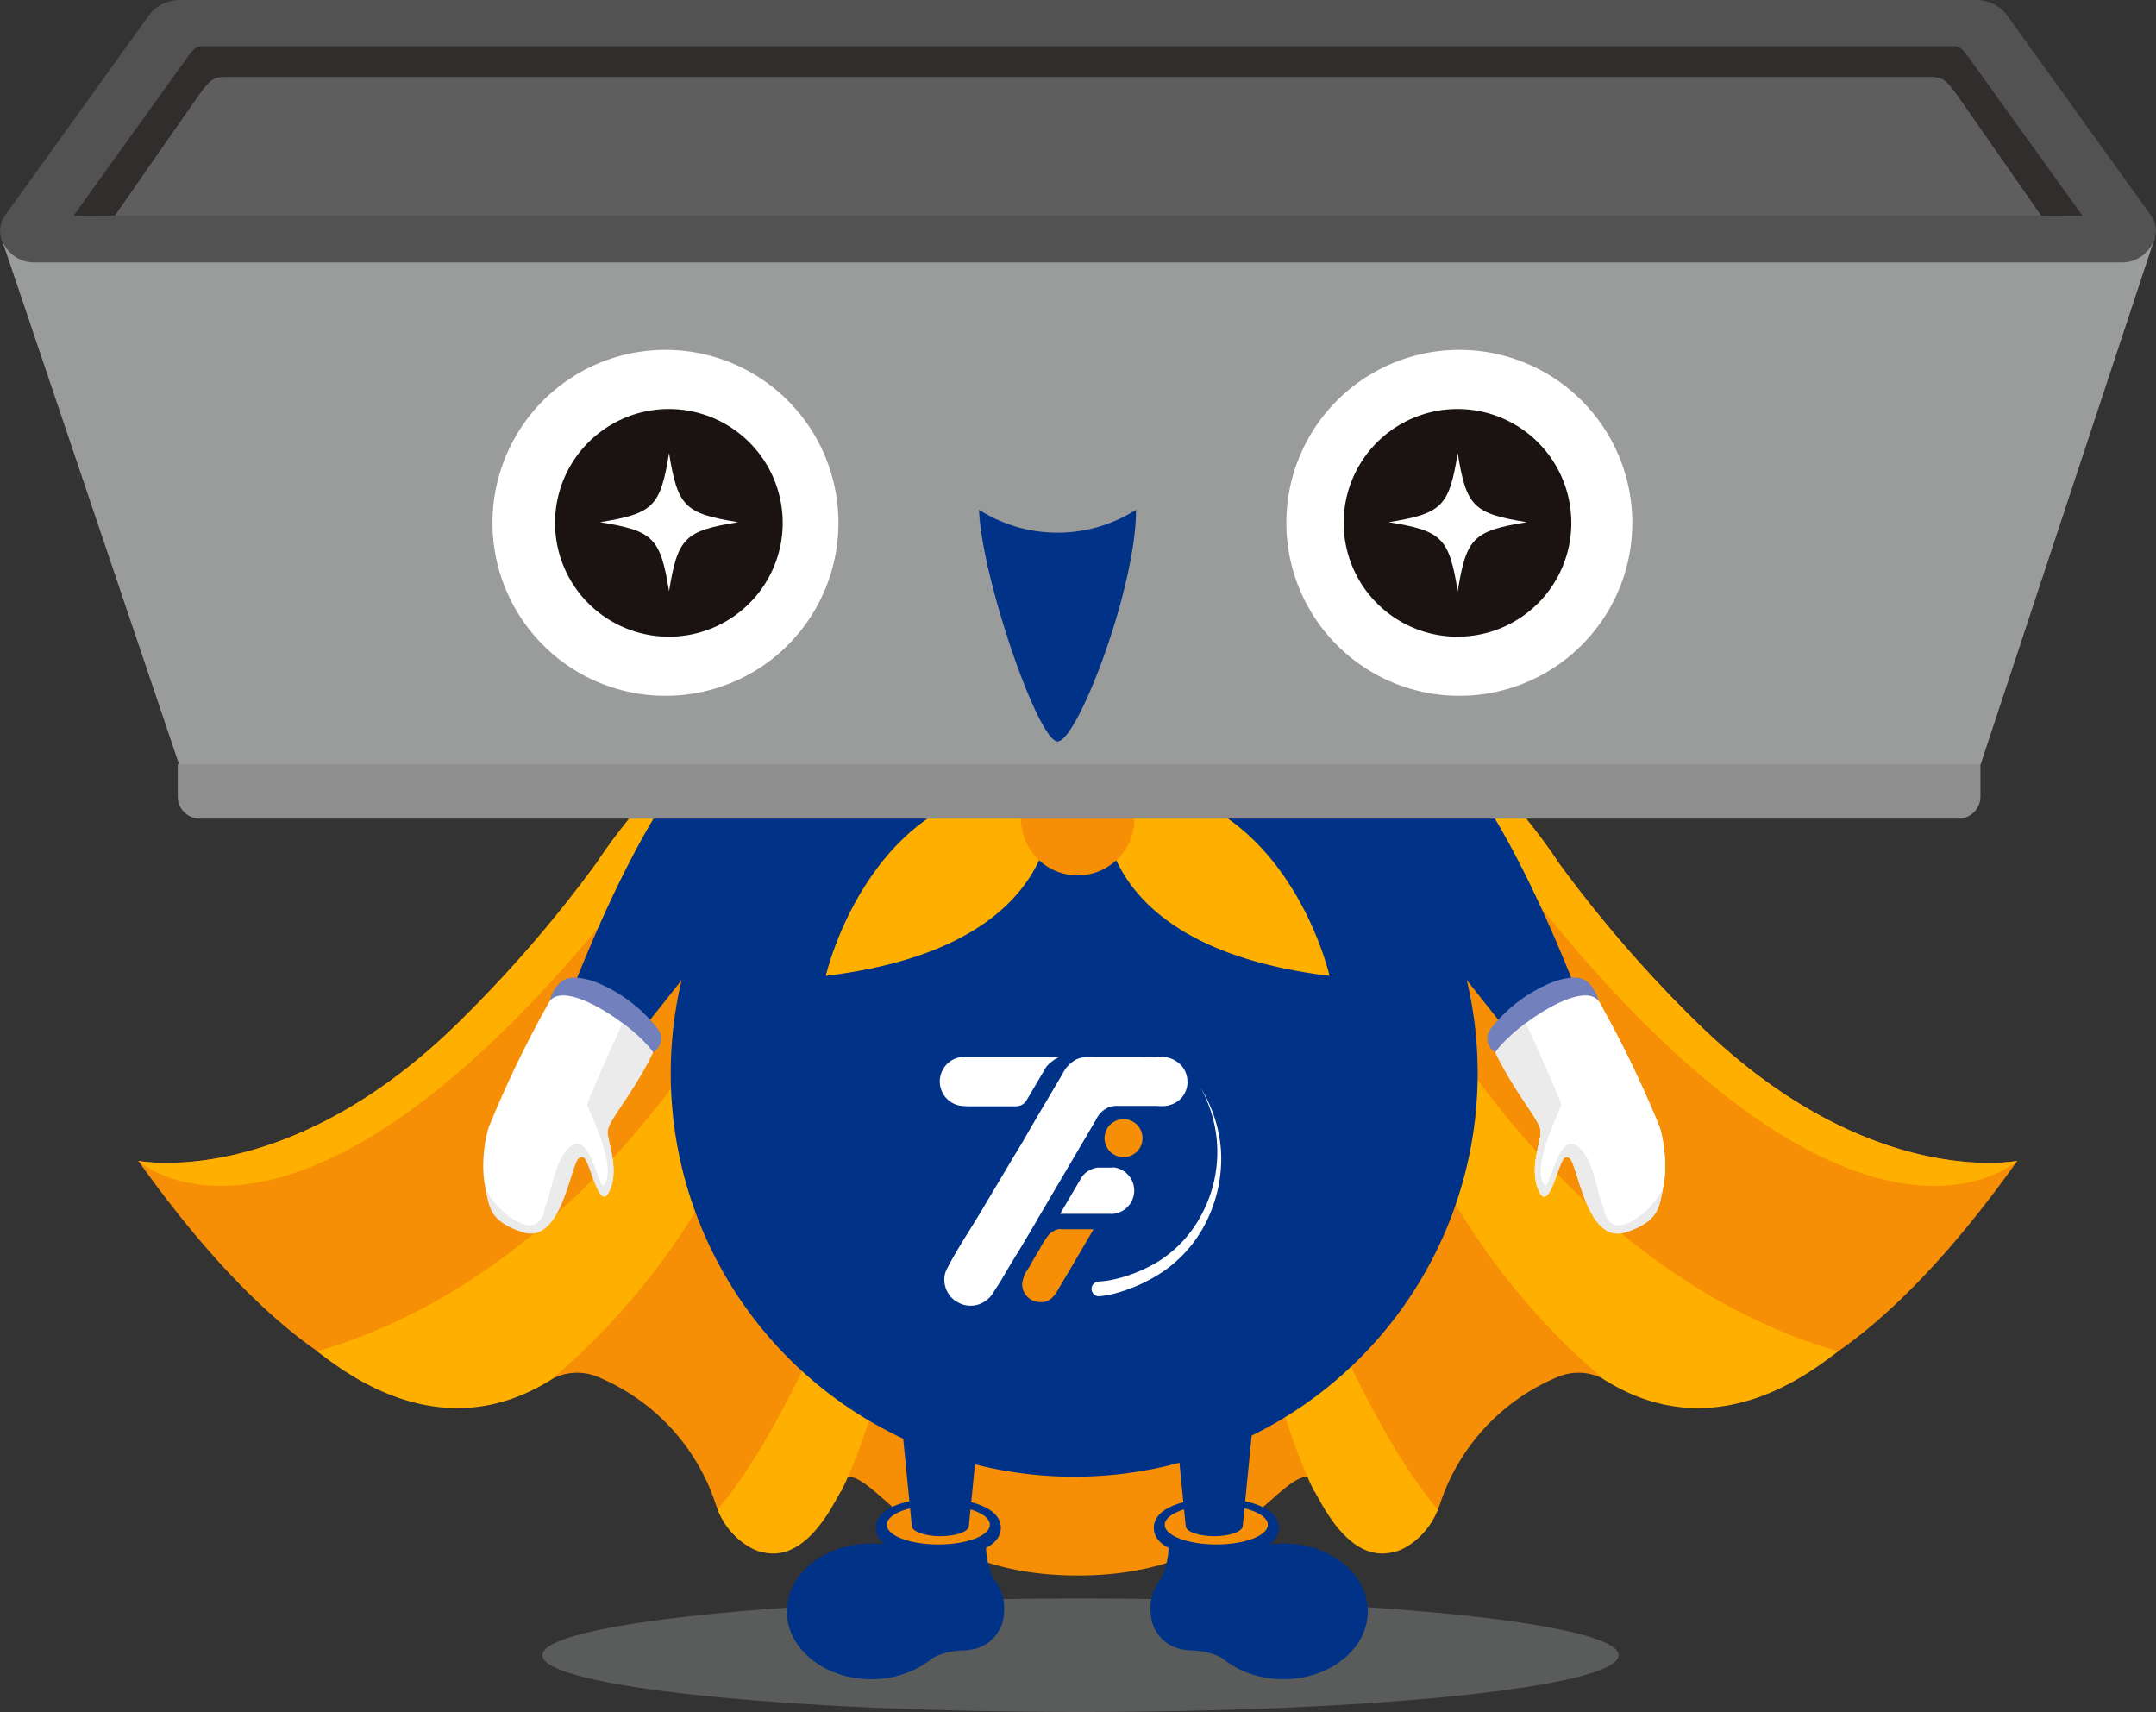
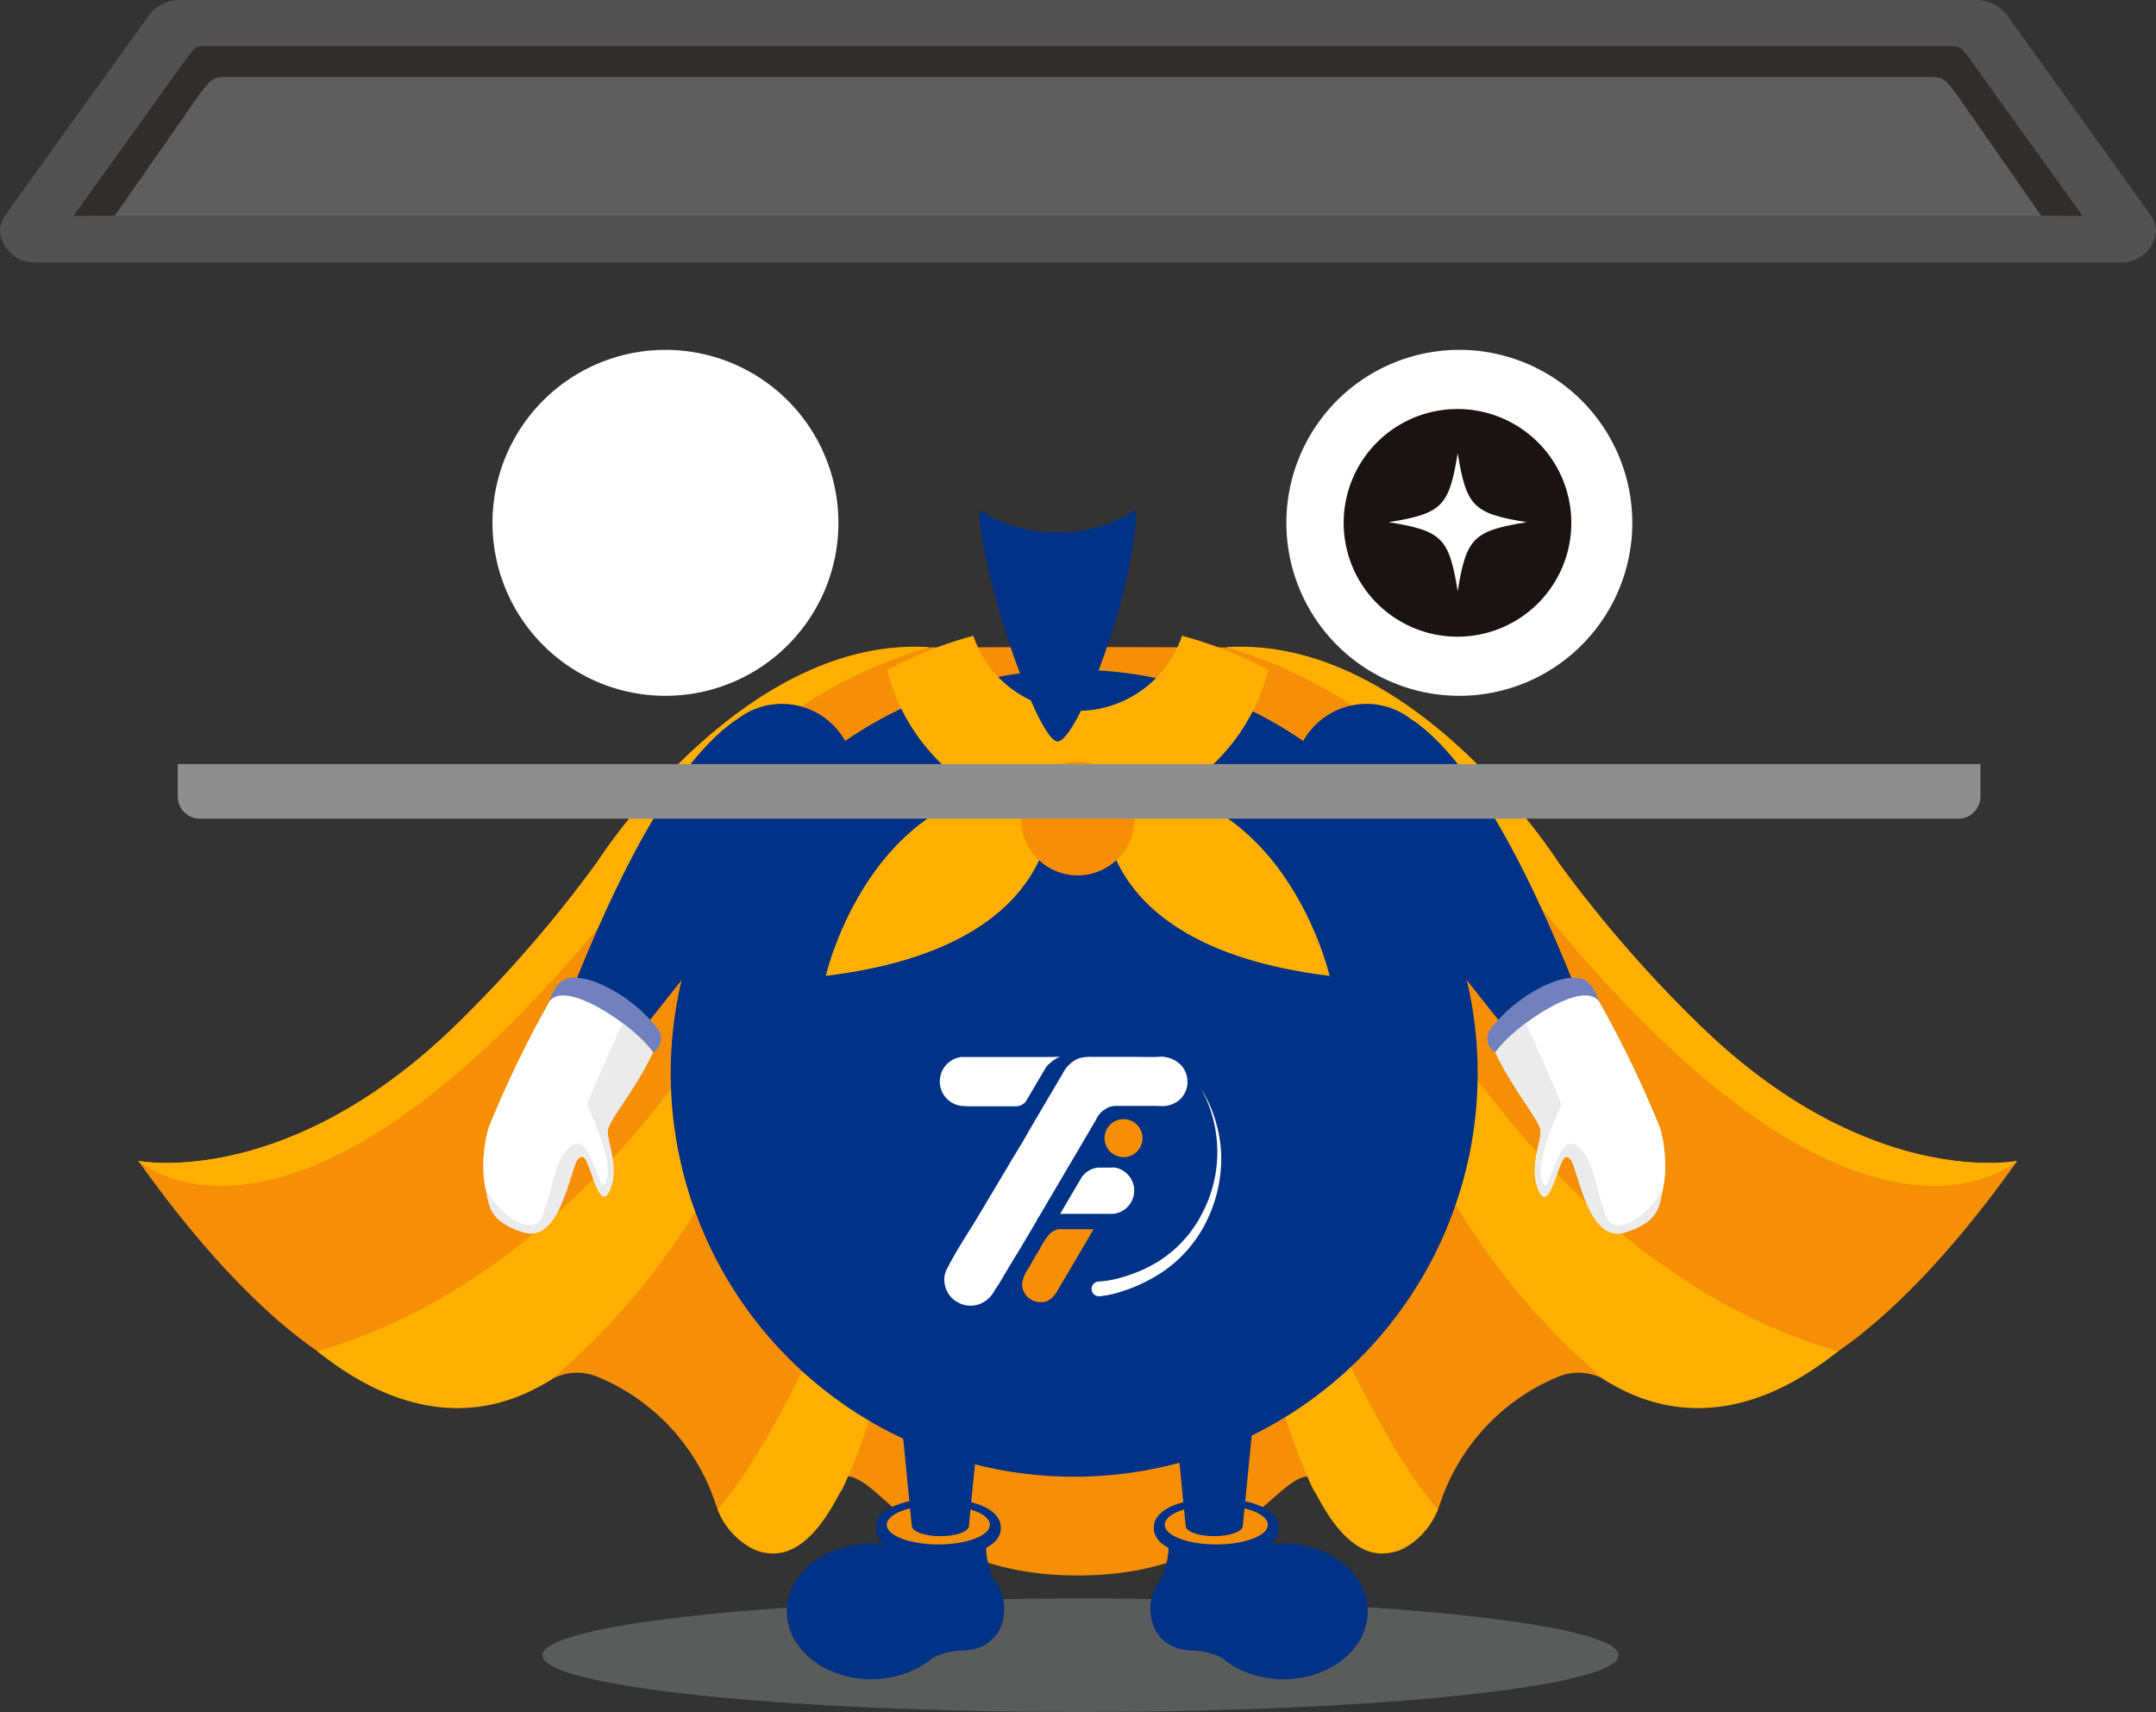
<svg xmlns="http://www.w3.org/2000/svg" id="Group_2595" data-name="Group 2595" width="83.079" height="65.964" viewBox="0 0 83.079 65.964">
  <rect x="0" y="0" width="83.079" height="65.964" fill="#333333" stroke="none" />
  <defs>
    <clipPath id="clip-path">
      <rect id="Rectangle_1310" data-name="Rectangle 1310" width="83.079" height="65.964" fill="none" />
    </clipPath>
    <clipPath id="clip-path-3">
      <rect id="Rectangle_1308" data-name="Rectangle 1308" width="41.471" height="4.373" fill="none" />
    </clipPath>
  </defs>
  <g id="Group_2556" data-name="Group 2556" clip-path="url(#clip-path)">
    <g id="Group_2555" data-name="Group 2555" transform="translate(0 0)">
      <g id="Group_2554" data-name="Group 2554" clip-path="url(#clip-path)">
        <g id="Group_2553" data-name="Group 2553" transform="translate(20.9 61.591)" opacity="0.3">
          <g id="Group_2552" data-name="Group 2552">
            <g id="Group_2551" data-name="Group 2551" clip-path="url(#clip-path-3)">
              <path id="Path_16595" data-name="Path 16595" d="M70.224,86.917c0,1.207-9.283,2.187-20.736,2.187s-20.735-.979-20.735-2.187,9.283-2.187,20.735-2.187,20.736.979,20.736,2.187" transform="translate(-28.752 -84.73)" fill="#b6b7b8" />
            </g>
          </g>
        </g>
        <path id="Path_16596" data-name="Path 16596" d="M67.226,48.6A49.394,49.394,0,0,1,62.052,42.6s-5.567-8.753-12.814-8.285l0-.007-5.7-.016h-.019l-5.7.016,0,.007C30.572,33.843,25,42.6,25,42.6A49.462,49.462,0,0,1,19.831,48.6c-6.66,6.659-12.5,5.493-12.5,5.493,5.406,7.61,9.057,8.47,9.057,8.47a6.622,6.622,0,0,0,6.87-.056,2.045,2.045,0,0,1,1.774-.092,8.006,8.006,0,0,1,4.534,4.864,3.171,3.171,0,0,0,.926,1.41c1.918,1.661,2.742-1.333,2.742-1.333.231-1.065,1.058-1.03,1.058-1.03,1.456-.725,2.666,3.741,9.232,3.741h.019c6.566,0,7.776-4.465,9.232-3.741,0,0,.827-.035,1.059,1.03,0,0,.824,2.994,2.741,1.333a3.165,3.165,0,0,0,.926-1.41,8.008,8.008,0,0,1,4.534-4.864,2.044,2.044,0,0,1,1.773.092,6.622,6.622,0,0,0,6.87.056s3.651-.86,9.057-8.47c0,0-5.845,1.166-12.5-5.493" transform="translate(-2.001 -9.363)" fill="#f68e06" />
        <path id="Path_16597" data-name="Path 16597" d="M42.807,70.658c1.122-2.221,3.475-9.514,5.289-22.291,0,0-5.482,17.716-10.058,23a2.865,2.865,0,0,0,.836,1.17c2.333,1.849,3.762-1.73,3.933-1.881" transform="translate(-10.388 -13.209)" fill="#ffaf00" />
        <path id="Path_16598" data-name="Path 16598" d="M16.814,64.648c1.065.813,4.781,3.773,9.03,1.082a27.208,27.208,0,0,0,9.568-19.66s-5.932,14.891-18.6,18.578" transform="translate(-4.592 -12.581)" fill="#ffaf00" />
        <path id="Path_16599" data-name="Path 16599" d="M28.406,40.76A18.329,18.329,0,0,1,37.814,34.3C30.569,33.836,25,42.595,25,42.595A49.4,49.4,0,0,1,19.83,48.6c-6.66,6.66-12.5,5.493-12.5,5.493s6.9,6.308,21.081-13.337" transform="translate(-2 -9.363)" fill="#ffaf00" />
        <path id="Path_16600" data-name="Path 16600" d="M67.673,70.658c-1.122-2.221-3.475-9.514-5.289-22.291,0,0,5.482,17.716,10.058,23a2.865,2.865,0,0,1-.836,1.17c-2.333,1.849-3.762-1.73-3.933-1.881" transform="translate(-17.037 -13.209)" fill="#ffaf00" />
        <path id="Path_16601" data-name="Path 16601" d="M90.457,64.648c-1.065.813-4.781,3.773-9.03,1.082A27.208,27.208,0,0,1,71.86,46.07s5.932,14.891,18.6,18.578" transform="translate(-19.625 -12.581)" fill="#ffaf00" />
        <path id="Path_16602" data-name="Path 16602" d="M74.4,40.76A18.329,18.329,0,0,0,64.99,34.3c7.245-.466,12.81,8.293,12.81,8.293A49.394,49.394,0,0,0,82.974,48.6c6.66,6.66,12.5,5.493,12.5,5.493S88.581,60.405,74.4,40.76" transform="translate(-17.748 -9.363)" fill="#ffaf00" />
        <path id="Path_16603" data-name="Path 16603" d="M66.65,51.048A15.547,15.547,0,1,1,51.1,35.5,15.546,15.546,0,0,1,66.65,51.048" transform="translate(-9.71 -9.695)" fill="#003288" />
        <path id="Path_16604" data-name="Path 16604" d="M54.37,40.746a7.574,7.574,0,0,0,7.342-5.732A15.381,15.381,0,0,0,58.391,33.7a4.241,4.241,0,0,1-8.041,0,15.381,15.381,0,0,0-3.322,1.318,7.574,7.574,0,0,0,7.342,5.732" transform="translate(-12.843 -9.202)" fill="#ffaf00" />
        <path id="Path_16605" data-name="Path 16605" d="M52.452,41.594s1.243,6.15-8.676,7.363c0,0,1.758-7.744,8.676-7.363" transform="translate(-11.955 -11.355)" fill="#ffaf00" />
        <path id="Path_16606" data-name="Path 16606" d="M58.528,41.594s-1.243,6.15,8.676,7.363c0,0-1.758-7.744-8.676-7.363" transform="translate(-15.97 -11.355)" fill="#ffaf00" />
        <path id="Path_16607" data-name="Path 16607" d="M58.495,42.572a2.187,2.187,0,1,1-2.187-2.187,2.187,2.187,0,0,1,2.187,2.187" transform="translate(-14.78 -11.029)" fill="#f68e06" />
        <path id="Path_16608" data-name="Path 16608" d="M79.274,54.958c.717-1.031,3.536-2.957,4.039-1.87a42.156,42.156,0,0,1,2.29,4.755c.251.773.625,3.387-1.211,3.932s-1.827-3.1-2.336-2.937-.69,2.355-1.1,1.458.124-1.952.065-2.338c-.065-.433-1-1.46-1.742-3" transform="translate(-21.649 -14.41)" fill="#fff" fill-rule="evenodd" />
        <path id="Path_16609" data-name="Path 16609" d="M82.392,58.944c.7.459.773,1.853,1.047,2.393.237,1.556,1.963.087,2.295-.767-.148.715-.129,1.294-1.432,1.718s-1.721-1.785-2.038-2.614c-.082-.214-.156-.3-.289-.275-.265.043-.611,2.2-1.026,1.3s.124-1.952.065-2.338c-.066-.433-1-1.46-1.742-3,.044-.063.1-.129.154-.2a6.574,6.574,0,0,1,1.019-.927c.05.109.167.362.312.681.383.842.979,2.186,1.052,2.445.03.105-1.221,2.445-.636,3.116.18.2.517-1.992,1.218-1.533" transform="translate(-21.649 -14.811)" fill="#ebebeb" fill-rule="evenodd" />
        <path id="Path_16610" data-name="Path 16610" d="M36.655,37.906a2.793,2.793,0,1,1,1.878,4.987l-5.815,7.325c-.132.193-.946-.129-1.484-.494s-1.141-1-1.009-1.2c2.625-6.672,4.794-9.541,6.43-10.623" transform="translate(-8.249 -10.19)" fill="#003288" />
        <path id="Path_16611" data-name="Path 16611" d="M32.51,54.793a.593.593,0,0,0,.612-.094.609.609,0,0,0,.206-.876,5.733,5.733,0,0,0-2.511-1.869c-.9-.268-1.141-.092-1.372.164a1.425,1.425,0,0,0-.3.606Z" transform="translate(-7.96 -14.152)" fill="#7281be" fill-rule="evenodd" />
        <path id="Path_16612" data-name="Path 16612" d="M32.158,54.958c-.717-1.031-3.536-2.957-4.039-1.87a42.156,42.156,0,0,0-2.29,4.755c-.251.773-.625,3.387,1.211,3.932s1.827-3.1,2.336-2.937.69,2.355,1.1,1.458-.124-1.952-.065-2.338c.065-.433,1-1.46,1.742-3" transform="translate(-6.996 -14.41)" fill="#fff" fill-rule="evenodd" />
        <path id="Path_16613" data-name="Path 16613" d="M29.07,58.944c-.7.459-.773,1.853-1.047,2.393-.237,1.556-1.963.087-2.295-.767.148.715.129,1.294,1.432,1.718S28.881,60.5,29.2,59.674c.082-.214.156-.3.289-.275.265.043.611,2.2,1.026,1.3s-.124-1.952-.065-2.338c.066-.433,1-1.46,1.742-3-.044-.063-.1-.129-.154-.2a6.573,6.573,0,0,0-1.019-.927c-.05.109-.167.362-.312.681-.383.842-.979,2.186-1.052,2.445-.03.105,1.221,2.445.636,3.116-.18.2-.517-1.992-1.218-1.533" transform="translate(-7.026 -14.811)" fill="#ebebeb" fill-rule="evenodd" />
        <path id="Path_16614" data-name="Path 16614" d="M73.115,37.906a2.793,2.793,0,1,0-1.878,4.987l5.816,7.325c.131.193.945-.129,1.484-.494s1.141-1,1.009-1.2c-2.625-6.672-4.794-9.541-6.43-10.623" transform="translate(-18.735 -10.19)" fill="#003288" />
        <path id="Path_16615" data-name="Path 16615" d="M79.77,54.793a.593.593,0,0,1-.612-.094.609.609,0,0,1-.206-.876,5.733,5.733,0,0,1,2.511-1.869c.9-.268,1.141-.092,1.372.164a1.425,1.425,0,0,1,.3.606Z" transform="translate(-21.533 -14.152)" fill="#7281be" fill-rule="evenodd" />
        <path id="Path_16616" data-name="Path 16616" d="M79.274,54.958c.717-1.031,3.536-2.957,4.039-1.87a42.156,42.156,0,0,1,2.29,4.755c.251.773.625,3.387-1.211,3.932s-1.827-3.1-2.336-2.937-.69,2.355-1.1,1.458.124-1.952.065-2.338c-.065-.433-1-1.46-1.742-3" transform="translate(-21.649 -14.41)" fill="#fff" fill-rule="evenodd" />
        <path id="Path_16617" data-name="Path 16617" d="M82.392,58.944c.7.459.773,1.853,1.047,2.393.237,1.556,1.963.087,2.295-.767-.148.715-.129,1.294-1.432,1.718s-1.721-1.785-2.038-2.614c-.082-.214-.156-.3-.289-.275-.265.043-.611,2.2-1.026,1.3s.124-1.952.065-2.338c-.066-.433-1-1.46-1.742-3,.044-.063.1-.129.154-.2a6.574,6.574,0,0,1,1.019-.927c.05.109.167.362.312.681.383.842.979,2.186,1.052,2.445.03.105-1.221,2.445-.636,3.116.18.2.517-1.992,1.218-1.533" transform="translate(-21.649 -14.811)" fill="#ebebeb" fill-rule="evenodd" />
        <path id="Path_16618" data-name="Path 16618" d="M48.213,84.429c0,1.444-1.456,2.615-3.252,2.615s-3.251-1.171-3.251-2.615,1.456-2.615,3.251-2.615,3.252,1.171,3.252,2.615" transform="translate(-11.391 -22.343)" fill="#003288" />
        <path id="Path_16619" data-name="Path 16619" d="M51.123,84.184a1.755,1.755,0,0,0-.382-1.306,2.946,2.946,0,0,1-.158-2.243l-3.9.068s.08,2.263-1.14,2.676c.9,1.138,2.181,1.233,2.788,2.544a2.678,2.678,0,0,1,1.194-.307,1.837,1.837,0,0,0,.339-.039l.027,0,0,0a1.483,1.483,0,0,0,1.235-1.385" transform="translate(-12.438 -22.021)" fill="#003288" />
        <path id="Path_16620" data-name="Path 16620" d="M48.838,81.693c-1.2,0-2.408-.35-2.408-1.135s1.209-1.134,2.408-1.134,2.408.35,2.408,1.134-1.209,1.135-2.408,1.135" transform="translate(-12.68 -21.69)" fill="#003288" />
        <path id="Path_16621" data-name="Path 16621" d="M50.983,80.539c0,.419-.89.758-1.987.758s-1.988-.339-1.988-.758.89-.758,1.988-.758,1.987.339,1.987.758" transform="translate(-12.838 -21.788)" fill="#f68e06" />
        <path id="Path_16622" data-name="Path 16622" d="M49.279,75.1H47.765l.414,4.2c0,.219.492.4,1.1.4s1.1-.177,1.1-.4l.414-4.2Z" transform="translate(-13.044 -20.51)" fill="#003288" />
        <path id="Path_16623" data-name="Path 16623" d="M63.563,84.429c0,1.444,1.455,2.615,3.251,2.615s3.251-1.171,3.251-2.615-1.456-2.615-3.251-2.615-3.251,1.171-3.251,2.615" transform="translate(-17.359 -22.343)" fill="#003288" />
        <path id="Path_16624" data-name="Path 16624" d="M61,84.184a1.755,1.755,0,0,1,.382-1.306,2.946,2.946,0,0,0,.158-2.243l3.9.068s-.08,2.263,1.14,2.676c-.9,1.138-2.181,1.233-2.788,2.544a2.678,2.678,0,0,0-1.194-.307,1.837,1.837,0,0,1-.339-.039l-.027,0,0,0A1.483,1.483,0,0,1,61,84.184" transform="translate(-16.659 -22.021)" fill="#003288" />
        <path id="Path_16625" data-name="Path 16625" d="M61.165,80.559c0-.784,1.209-1.134,2.408-1.134s2.408.35,2.408,1.134-1.209,1.135-2.408,1.135-2.408-.351-2.408-1.135" transform="translate(-16.704 -21.69)" fill="#003288" />
        <path id="Path_16626" data-name="Path 16626" d="M61.742,80.539c0,.419.89.758,1.987.758s1.988-.339,1.988-.758-.89-.758-1.988-.758-1.987.339-1.987.758" transform="translate(-16.861 -21.788)" fill="#f68e06" />
        <path id="Path_16627" data-name="Path 16627" d="M63.8,75.1h1.514L64.9,79.3c0,.219-.492.4-1.1.4s-1.1-.177-1.1-.4l-.414-4.2Z" transform="translate(-17.011 -20.51)" fill="#003288" />
        <path id="Path_16628" data-name="Path 16628" d="M58.233,61.891a.266.266,0,0,0-.049,0v0h-.441c-.023,0-.046,0-.068,0l-.031,0a.9.9,0,0,0-.628.387l0,.005-.049.084-.038.063-.2.34-.271.461-.259.442h.3l1.243,0h.441v0a.265.265,0,0,0,.049,0,.9.9,0,0,0,0-1.793" transform="translate(-15.347 -16.902)" fill="#fff" />
        <path id="Path_16629" data-name="Path 16629" d="M54.15,56.027l-.848,0-.705,0-.593,0h-.171l-.819,0h-.359a.949.949,0,0,0,.06,1.89h.006c.082,0,.164.011.246.011.246,0,.494,0,.739,0h.154l.893,0a.532.532,0,0,0,.178-.036.509.509,0,0,0,.206-.156l.037-.064.029-.049.277-.468.231-.393.21-.356a1.313,1.313,0,0,1,.2-.191,1.251,1.251,0,0,1,.337-.2Z" transform="translate(-13.604 -15.3)" fill="#fff" />
        <path id="Path_16630" data-name="Path 16630" d="M59.433,57.015a.944.944,0,0,1-.3.656,1.021,1.021,0,0,1-.709.248c-.049,0-.1,0-.149,0l0-.008-1.558,0c-.022,0-.045,0-.066,0a.423.423,0,0,0-.053.006l-.046.007-.008,0h-.007l-.053.013a.748.748,0,0,0-.139.049L56.327,58a.885.885,0,0,0-.137.085.308.308,0,0,0-.037.031l-.039.033-.005.006a.407.407,0,0,0-.031.03.634.634,0,0,0-.057.068.758.758,0,0,0-.075.113c-.01.016-.018.032-.027.049s-.011.025-.017.038l-.46.783-.01.017-1.721,2.923a1.554,1.554,0,0,0-.1.172l-.017.033-.455.77c-.282.479-.329.531-.611,1.009-.084.141-.167.281-.25.423-.063.108-.129.214-.2.319-.033.052-.072.1-.1.157a1.315,1.315,0,0,1-.1.15,1.11,1.11,0,0,1-.235.221,1,1,0,0,1-.962.1c-.067-.034-.134-.071-.2-.11a1,1,0,0,1-.419-.85.844.844,0,0,1,.086-.35c.39-.77.88-1.489,1.322-2.231l.994-1.669.189-.317q.157-.264.318-.526c.174-.286.337-.584.508-.874q.236-.4.472-.8l.159-.27.5-.844a1.247,1.247,0,0,1,.528-.563.844.844,0,0,1,.186-.068,1.947,1.947,0,0,1,.477-.036c.15,0,.3,0,.449,0s.313,0,.469,0h0l.733,0c.274,0,.55.012.824,0a1.086,1.086,0,0,1,.9.313.856.856,0,0,1,.1.124.946.946,0,0,1,.153.55" transform="translate(-13.673 -15.3)" fill="#fff" />
        <path id="Path_16631" data-name="Path 16631" d="M55.675,65.144a.158.158,0,0,0-.041,0l-.041.007h-.006l-.041.009a.56.56,0,0,0-.106.039l-.02.01a.623.623,0,0,0-.107.065.291.291,0,0,0-.029.023.361.361,0,0,0-.031.026l-.027.028a3.166,3.166,0,0,0-.378.59c-.145.23-.279.47-.414.707a1.265,1.265,0,0,0-.248.595c0,.009,0,.017,0,.025a.691.691,0,0,0,.58.682.563.563,0,0,0,.087.009h.071l.031,0h.007l.03,0,.018,0,.041-.008.016-.005a.12.12,0,0,0,.025-.009.608.608,0,0,0,.158-.073.222.222,0,0,0,.022-.014l.025-.02a1.157,1.157,0,0,0,.284-.373c.216-.363.185-.307.4-.672l.656-1.117.21-.361.079-.133,0-.007v-.015l-1.2,0c-.017,0-.034,0-.05,0" transform="translate(-14.798 -17.789)" fill="#f68e06" />
        <path id="Path_16632" data-name="Path 16632" d="M59.284,59.323a.732.732,0,1,0,.732.733.732.732,0,0,0-.732-.733" transform="translate(-15.99 -16.201)" fill="#f68e06" />
        <path id="Path_16633" data-name="Path 16633" d="M58.157,65.124a3.348,3.348,0,0,0,.586-.084,5.449,5.449,0,0,0,.592-.169,5.579,5.579,0,0,0,1.117-.526,4.693,4.693,0,0,0,1.659-1.807,5.077,5.077,0,0,0-.04-4.877,5.253,5.253,0,0,1,.787,2.445,5.428,5.428,0,0,1-.492,2.556A5.036,5.036,0,0,1,60.686,64.7a6.216,6.216,0,0,1-1.812.856,3.713,3.713,0,0,1-.682.135.284.284,0,1,1-.054-.565h.019Z" transform="translate(-15.807 -15.747)" fill="#fff" />
-         <path id="Path_16634" data-name="Path 16634" d="M.057,12.58l6.856,20.3H76.34L83.048,12.6Z" transform="translate(-0.016 -3.435)" fill="#9a9b9b" />
+         <path id="Path_16634" data-name="Path 16634" d="M.057,12.58H76.34L83.048,12.6Z" transform="translate(-0.016 -3.435)" fill="#9a9b9b" />
        <path id="Path_16635" data-name="Path 16635" d="M82.86,8.267,77.284.512A1.51,1.51,0,0,0,76.16,0H6.919A1.51,1.51,0,0,0,5.795.512L.219,8.267A1.167,1.167,0,0,0,0,8.848a1.3,1.3,0,0,0,.68,1.1,1.27,1.27,0,0,0,.623.163H81.776a1.272,1.272,0,0,0,.623-.163,1.3,1.3,0,0,0,.68-1.1,1.174,1.174,0,0,0-.219-.582" transform="translate(0 0)" fill="#535252" />
        <path id="Path_16636" data-name="Path 16636" d="M77,2.985c-.385-.533-.42-.533-.755-.535H8.962c-.335,0-.37,0-.755.535l-4.311,6,1.6-.009L8.743,4.315c.442-.613.569-.674,1.029-.677.023,0,.044.006.066.007V3.638H75.366v.007c.023,0,.044-.007.067-.007.459,0,.587.064,1.029.677l3.251,4.663,1.6.009Z" transform="translate(-1.064 -0.669)" fill="#302d2c" />
        <path id="Path_16637" data-name="Path 16637" d="M77.063,4.762c-.443-.613-.57-.675-1.029-.677-.023,0-.044.005-.067.007V4.085H10.44v.007c-.023,0-.044-.007-.067-.007-.459,0-.587.064-1.029.677L6.091,9.425H80.314Z" transform="translate(-1.663 -1.115)" fill="#5f5e5e" />
        <path id="Path_16638" data-name="Path 16638" d="M9.422,40.5v1.256a.853.853,0,0,0,.855.848H78.032a.853.853,0,0,0,.855-.848V40.5Z" transform="translate(-2.573 -11.06)" fill="#8e8e8f" />
        <path id="Path_16639" data-name="Path 16639" d="M69.19,28.72a6.665,6.665,0,1,0,2.155-9.176A6.665,6.665,0,0,0,69.19,28.72" transform="translate(-18.622 -5.064)" fill="#fff" />
        <path id="Path_16640" data-name="Path 16640" d="M38.438,28.72a6.665,6.665,0,1,1-2.155-9.176,6.665,6.665,0,0,1,2.155,9.176" transform="translate(-7.13 -5.064)" fill="#fff" />
        <path id="Path_16641" data-name="Path 16641" d="M71.23,26.066a4.386,4.386,0,1,1,4.386,4.386,4.386,4.386,0,0,1-4.386-4.386" transform="translate(-19.453 -5.92)" fill="#1a1311" />
        <path id="Path_16642" data-name="Path 16642" d="M78.935,26.679c-2.056.334-2.327.6-2.66,2.66-.334-2.056-.6-2.326-2.66-2.66,2.056-.334,2.327-.6,2.66-2.66.333,2.056.6,2.326,2.66,2.66" transform="translate(-20.104 -6.559)" fill="#fff" />
-         <path id="Path_16643" data-name="Path 16643" d="M29.423,26.066a4.386,4.386,0,1,1,4.386,4.386,4.386,4.386,0,0,1-4.386-4.386" transform="translate(-8.035 -5.92)" fill="#1a1311" />
        <path id="Path_16644" data-name="Path 16644" d="M37.127,26.679c-2.056.334-2.327.6-2.66,2.66-.334-2.056-.6-2.326-2.66-2.66,2.056-.334,2.327-.6,2.66-2.66.333,2.056.6,2.326,2.66,2.66" transform="translate(-8.686 -6.559)" fill="#fff" />
        <path id="Path_16645" data-name="Path 16645" d="M51.9,27.022a5.626,5.626,0,0,0,6.048,0c.007,3.02-2.265,8.925-3.02,8.925s-2.94-6.35-3.028-8.925" transform="translate(-14.173 -7.379)" fill="#003288" />
      </g>
    </g>
  </g>
</svg>